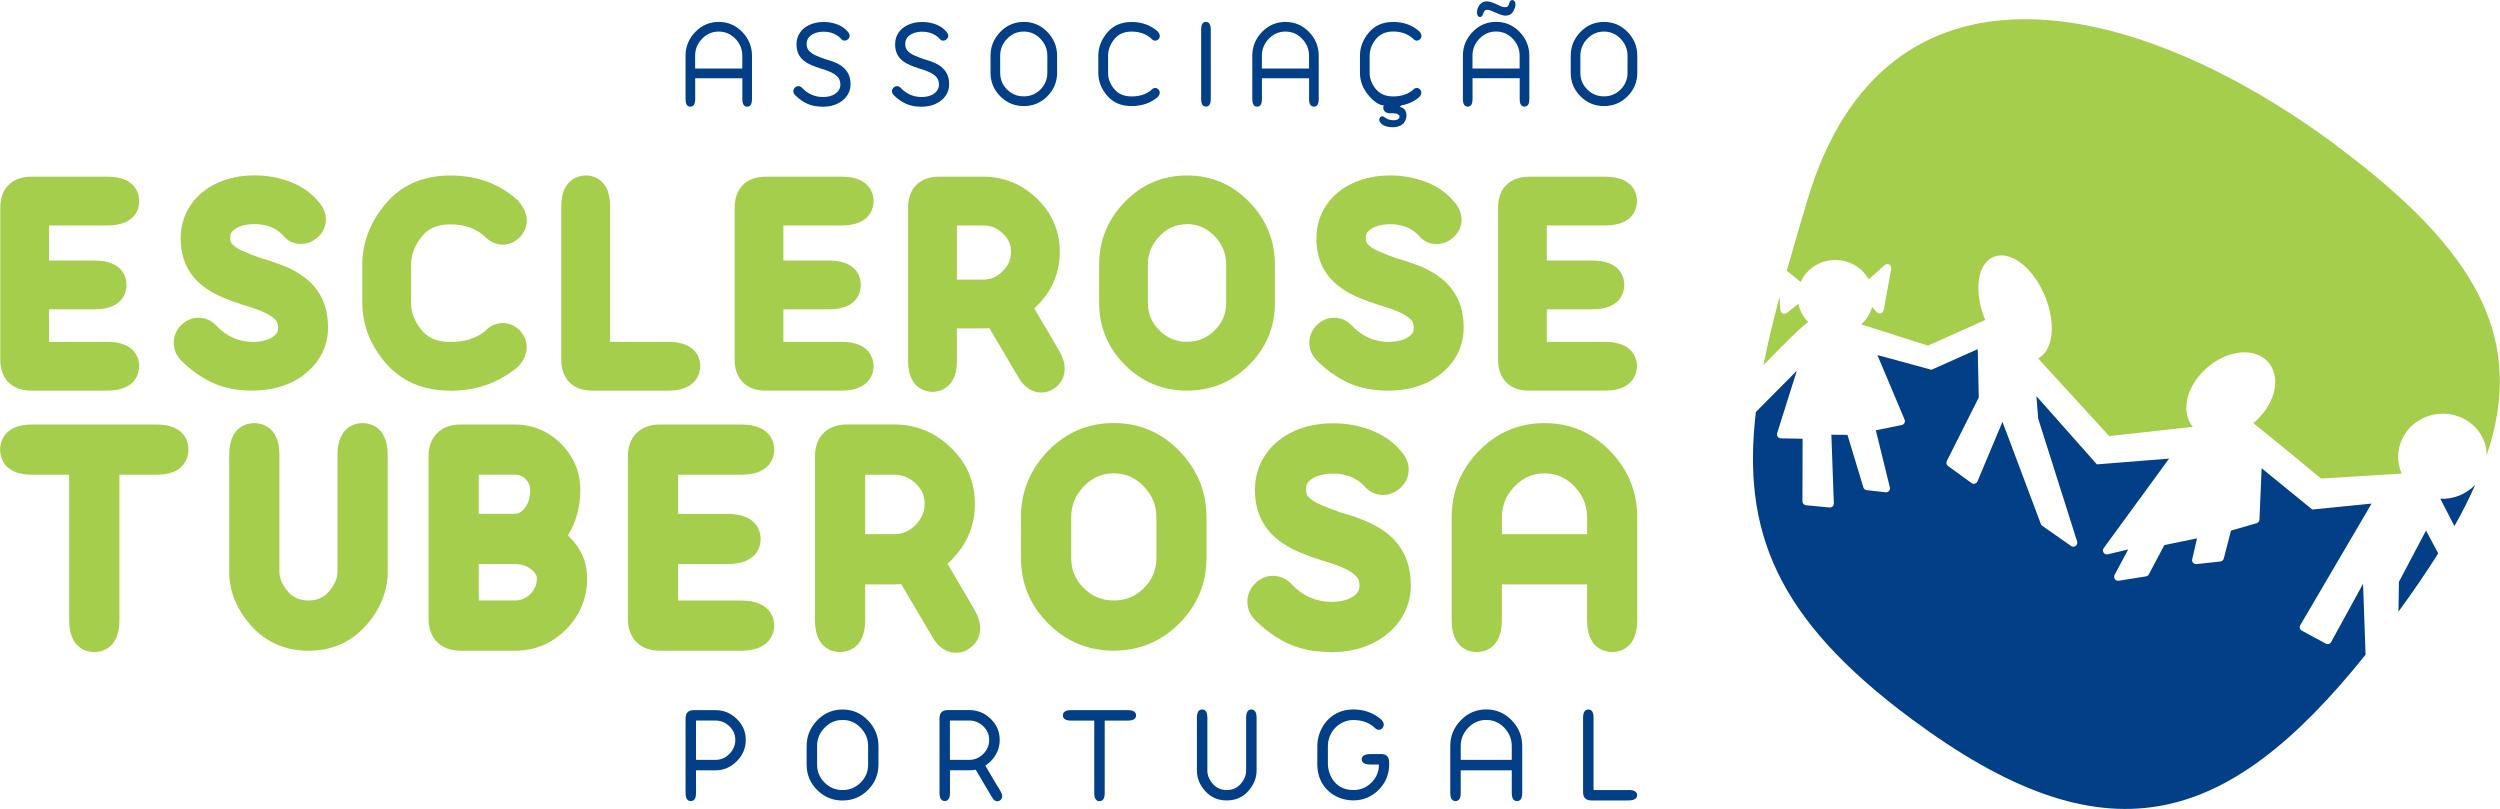
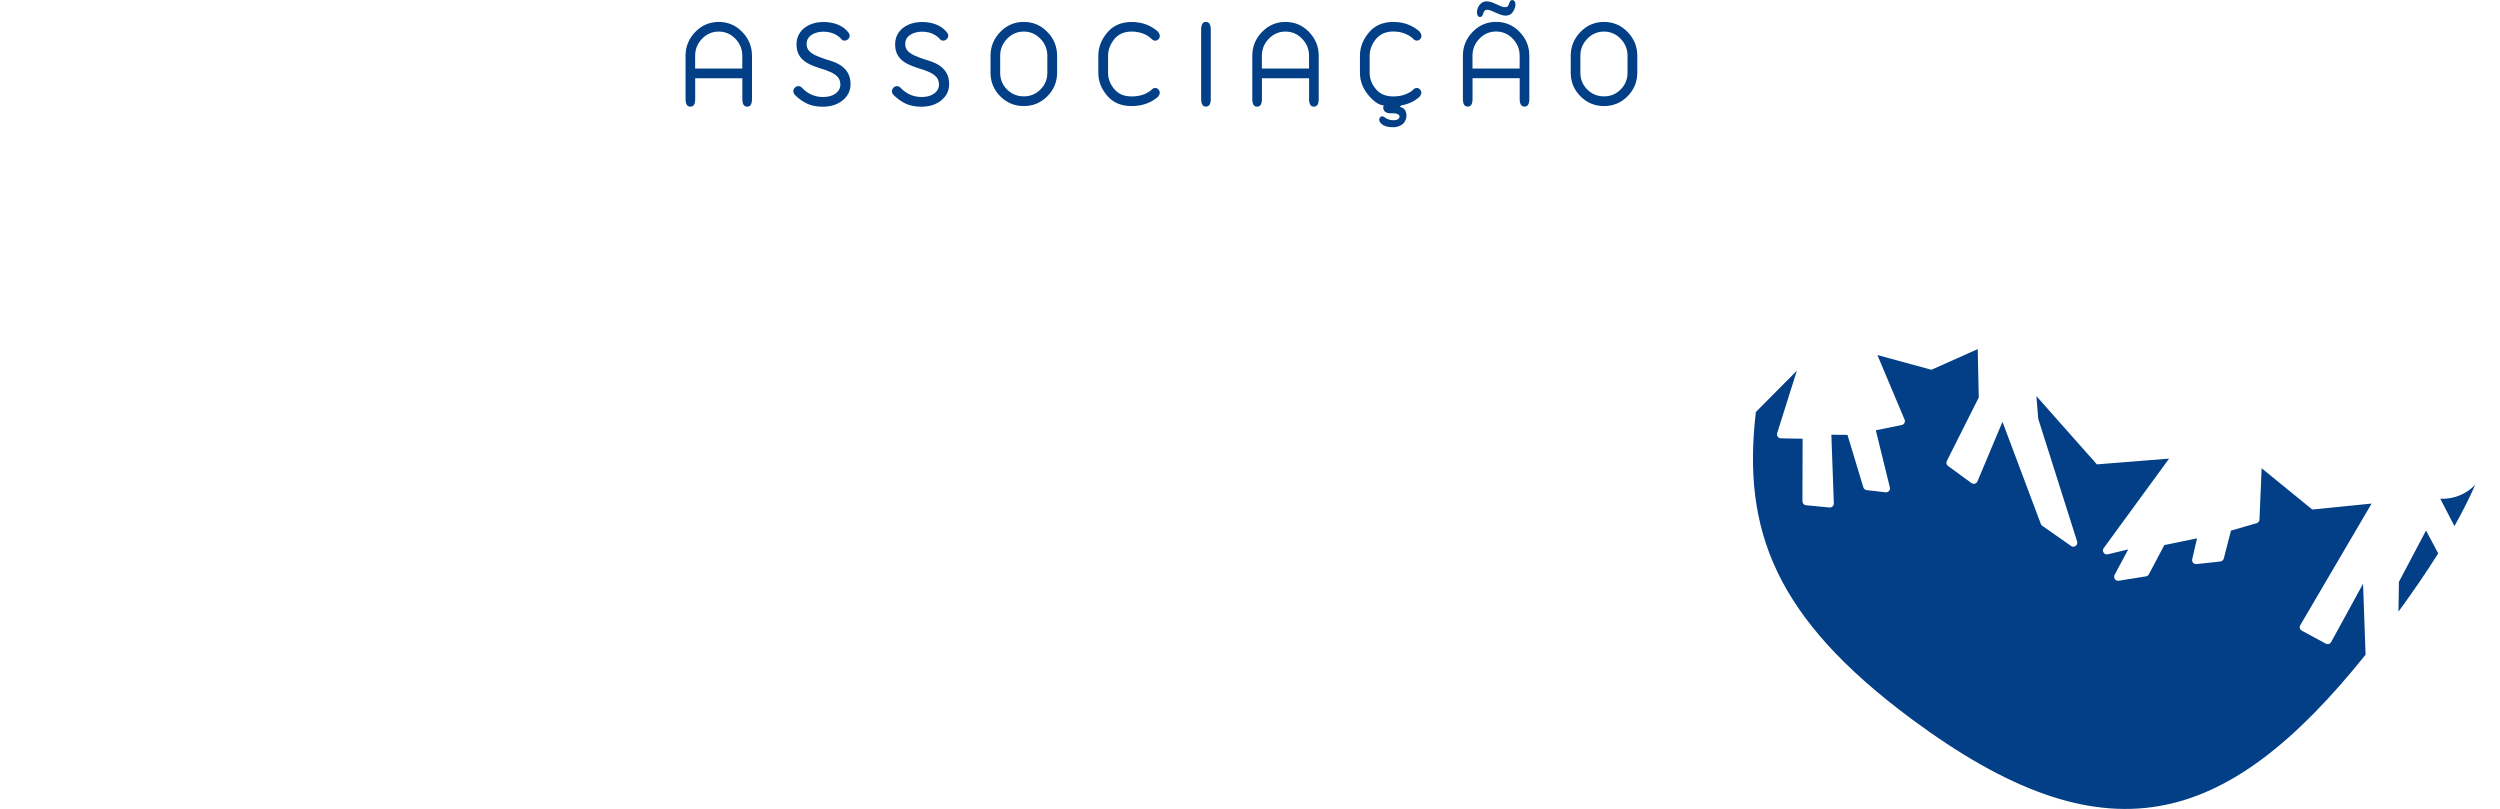
<svg xmlns="http://www.w3.org/2000/svg" id="Layer_2" data-name="Layer 2" viewBox="0 0 425.2 137.58">
  <defs>
    <style>
      .cls-1 {
        fill: #a4ce4c;
      }

      .cls-1, .cls-2 {
        stroke-width: 0px;
      }

      .cls-2 {
        fill: #023f87;
      }
    </style>
  </defs>
  <g id="secundaria-cor">
    <g>
      <g>
-         <path class="cls-2" d="m121.67,120.78h-3.66c-.94,0-1.41.47-1.41,1.41v12.65c0,.94.3,1.41.89,1.41s.89-.47.89-1.41v-3.82h3.29c1.39,0,2.6-.51,3.63-1.54s1.54-2.24,1.54-3.63-.51-2.6-1.54-3.59c-1.03-.99-2.24-1.48-3.63-1.48Zm2.38,7.45c-.68.68-1.47,1.01-2.38,1.01h-3.29v-6.69h3.29c.91,0,1.71.32,2.38.97.68.64,1.01,1.42,1.01,2.33s-.34,1.71-1.01,2.38Zm19.26-7.56c-1.69,0-3.14.62-4.33,1.85-1.19,1.23-1.79,2.69-1.79,4.38v3.14c0,1.69.6,3.13,1.79,4.32,1.2,1.2,2.64,1.79,4.32,1.79s3.13-.6,4.32-1.79c1.2-1.2,1.79-2.64,1.79-4.32v-3.14c0-1.69-.6-3.15-1.79-4.38-1.19-1.23-2.63-1.85-4.33-1.85Zm4.34,9.36c0,1.2-.42,2.22-1.27,3.07s-1.87,1.27-3.07,1.27-2.22-.42-3.07-1.27c-.85-.85-1.27-1.87-1.27-3.07v-3.14c0-1.2.42-2.24,1.28-3.12.85-.88,1.87-1.32,3.06-1.32s2.21.44,3.06,1.32c.85.88,1.28,1.92,1.28,3.12v3.14Zm22.04,3.76l-.92-1.56-1.18-2.01c.22-.12.52-.37.9-.74,1.02-1.03,1.54-2.24,1.54-3.64s-.51-2.6-1.54-3.59c-1.03-.99-2.24-1.48-3.63-1.48h-3.66c-.94,0-1.41.47-1.41,1.41v12.65c0,.94.3,1.41.89,1.41s.89-.47.89-1.41v-3.82h3.29c.47,0,.84-.04,1.09-.1l1.32,2.24.93,1.58.46.77c.29.53.61.79.97.79.15,0,.3-.05.44-.15.25-.16.38-.4.38-.71,0-.24-.09-.53-.28-.86l-.46-.79Zm-2.46-5.56c-.68.68-1.47,1.01-2.38,1.01h-3.29v-6.69h3.29c.91,0,1.71.32,2.38.97.68.64,1.01,1.42,1.01,2.33s-.34,1.71-1.01,2.38Zm109.71,6.14h-5.91v-12.33c0-.91-.29-1.37-.88-1.37s-.9.47-.9,1.41v12.65c0,.94.47,1.41,1.41,1.41h6.27c1,0,1.5-.3,1.52-.89,0-.59-.5-.89-1.52-.89Zm-42.04-6.12h-1.78c-1,0-1.5.3-1.52.89,0,.59.5.89,1.52.89h1.41c0,1.2-.42,2.22-1.27,3.07s-1.87,1.27-3.07,1.27c-3.58,0-4.34-3.28-4.34-4.34v-3.14c0-2.49,2.01-4.43,4.33-4.43,1.41,0,2.59.41,3.53,1.22.26.3.53.45.8.45.21,0,.4-.08.57-.25.18-.19.27-.4.27-.63,0-.26-.13-.54-.39-.84-1.31-1.15-2.9-1.74-4.77-1.75-4.07,0-6.14,3.36-6.14,6.22v3.14c0,3.93,3.05,6.11,6.11,6.11,0,0,0,0,0,0,0,0,0,0,0,0,1.69,0,3.13-.6,4.32-1.79s1.79-2.64,1.79-4.32v-.37c0-.94-.47-1.41-1.41-1.41Zm22.21-5.74c-1.19-1.23-2.64-1.85-4.33-1.85s-3.14.61-4.33,1.85c-1.19,1.23-1.79,2.69-1.79,4.38v7.95c0,.94.3,1.41.89,1.41s.89-.47.89-1.41v-3.82h8.68v3.82c0,.94.3,1.41.89,1.41s.89-.47.89-1.41v-7.95c0-1.69-.6-3.15-1.79-4.38Zm.01,6.73h-8.68v-2.35c0-1.2.43-2.24,1.28-3.12.85-.88,1.87-1.32,3.06-1.32s2.21.44,3.06,1.32c.85.88,1.28,1.92,1.28,3.12v2.35Zm-44.29-8.57c-.59,0-.89.47-.89,1.41v8.99c0,.79-.3,1.53-.91,2.24-.61.7-1.4,1.06-2.38,1.06s-1.77-.35-2.38-1.06c-.61-.7-.92-1.45-.92-2.24v-8.99c0-.94-.3-1.41-.89-1.41s-.89.47-.89,1.41v8.99c0,1.26.47,2.42,1.42,3.48.94,1.06,2.16,1.59,3.66,1.59s2.71-.53,3.65-1.59c.94-1.06,1.42-2.22,1.42-3.48v-8.99c0-.94-.3-1.41-.89-1.41Zm-21.02.11h-9.62c-.94,0-1.41.3-1.41.89s.47.89,1.41.89h3.92v12.29c0,.94.3,1.41.89,1.41s.89-.47.89-1.41v-12.29h3.92c.94,0,1.41-.3,1.41-.89s-.47-.89-1.41-.89Z" />
        <path class="cls-2" d="m126.25,5.44c-1.1-1.14-2.44-1.71-4-1.71s-2.9.57-4,1.71c-1.1,1.14-1.65,2.49-1.65,4.05v7.35c0,.87.27,1.3.82,1.3s.82-.43.82-1.3v-3.53h8.02v3.53c0,.87.27,1.3.82,1.3s.82-.43.82-1.3v-7.35c0-1.56-.55-2.91-1.65-4.05Zm0,6.22h-8.02v-2.18c0-1.11.39-2.07,1.18-2.89.79-.82,1.73-1.22,2.83-1.22s2.05.41,2.83,1.22c.79.82,1.18,1.78,1.18,2.89v2.18Zm47.87-7.93c-1.57,0-2.9.57-4,1.71-1.1,1.14-1.65,2.49-1.65,4.04v2.9c0,1.56.55,2.89,1.66,4,1.1,1.11,2.44,1.66,4,1.66s2.89-.55,4-1.66c1.1-1.11,1.66-2.44,1.66-4v-2.9c0-1.56-.55-2.91-1.65-4.04-1.1-1.14-2.44-1.71-4-1.71Zm4.01,8.65c0,1.11-.39,2.05-1.17,2.84-.78.78-1.73,1.17-2.84,1.17s-2.05-.39-2.84-1.17c-.78-.78-1.17-1.73-1.17-2.84v-2.9c0-1.11.39-2.07,1.18-2.89.79-.82,1.73-1.22,2.83-1.22s2.05.41,2.83,1.22c.79.81,1.18,1.78,1.18,2.89v2.9ZM251.74,2.89c.23,0,.41-.19.52-.57.12-.44.34-.66.67-.66.19,0,.39.04.59.12s.5.21.91.39c.41.18.72.31.96.38.23.07.46.11.68.11.57,0,1-.23,1.27-.68.27-.45.41-.86.41-1.22,0-.23-.06-.42-.16-.55-.11-.14-.24-.2-.39-.2-.25,0-.42.19-.52.56-.06.25-.14.41-.25.51s-.25.14-.44.14-.36-.03-.51-.08c-.16-.05-.44-.18-.85-.37-.42-.19-.75-.33-1-.41-.25-.08-.52-.13-.81-.13s-.56.09-.82.27c-.25.18-.45.42-.59.72-.14.3-.21.61-.21.93,0,.24.06.42.17.56s.24.2.38.2Zm-91.66,8.46c-.41-.31-.88-.57-1.41-.78-.52-.2-1.05-.38-1.6-.53-.56-.19-1.08-.4-1.58-.62-.46-.21-.84-.47-1.13-.79-.27-.3-.4-.67-.4-1.15,0-.45.12-.81.36-1.11.25-.31.59-.55,1.03-.72.45-.17.97-.26,1.54-.26.41,0,.81.06,1.19.16.38.11.73.26,1.04.46.31.2.57.42.78.69.14.14.31.21.51.21.22,0,.42-.08.6-.25.18-.17.27-.37.27-.58,0-.24-.12-.48-.35-.72-.44-.53-1.04-.94-1.78-1.22-.73-.27-1.49-.4-2.28-.4-.91,0-1.72.16-2.41.48-.7.32-1.26.77-1.64,1.34-.39.57-.58,1.24-.58,1.97,0,.63.11,1.18.33,1.64.22.46.53.85.93,1.16.38.3.83.56,1.33.77.49.2,1,.39,1.54.56.63.18,1.2.38,1.72.62.49.23.89.51,1.18.84.28.32.42.73.43,1.26,0,.42-.12.78-.37,1.1-.26.32-.61.58-1.04.75-.45.18-.97.27-1.55.27-.69,0-1.35-.14-1.95-.4-.6-.27-1.15-.66-1.63-1.18-.18-.18-.38-.27-.61-.27s-.43.09-.6.27c-.17.18-.25.38-.25.6,0,.15.04.29.1.4.06.1.13.19.21.27.67.66,1.39,1.16,2.14,1.49.72.31,1.57.47,2.53.47h.12c.91-.01,1.71-.18,2.39-.51.68-.33,1.23-.77,1.63-1.34.4-.57.61-1.22.61-1.92s-.12-1.33-.37-1.81c-.24-.48-.58-.89-1-1.21Zm-16.77,0c-.41-.31-.88-.57-1.41-.78-.52-.2-1.05-.38-1.6-.53-.56-.19-1.08-.4-1.58-.62-.46-.21-.84-.47-1.13-.79-.27-.3-.4-.67-.4-1.15,0-.45.12-.81.36-1.11.25-.31.59-.55,1.03-.72.45-.17.97-.26,1.54-.26.41,0,.81.06,1.19.16.38.11.73.26,1.04.46.31.2.57.42.78.69.14.14.31.21.51.21.22,0,.42-.08.6-.25.18-.17.27-.37.27-.58,0-.24-.12-.48-.35-.72-.44-.53-1.04-.94-1.78-1.22-.73-.27-1.49-.4-2.28-.4-.91,0-1.72.16-2.41.48-.7.32-1.26.77-1.64,1.34-.39.57-.58,1.24-.58,1.97,0,.63.11,1.18.33,1.64.22.46.53.85.93,1.16.38.3.83.56,1.33.77.49.2,1,.39,1.54.56.63.18,1.2.38,1.72.62.49.23.89.51,1.18.84.28.32.42.73.43,1.26,0,.42-.12.78-.37,1.1-.26.32-.61.58-1.04.75-.45.18-.97.27-1.55.27-.69,0-1.35-.14-1.95-.4-.6-.27-1.15-.66-1.63-1.18-.18-.18-.38-.27-.61-.27s-.43.09-.6.27c-.17.18-.25.38-.25.6,0,.15.04.29.1.4.06.1.13.19.21.27.67.66,1.39,1.16,2.14,1.49.72.31,1.57.47,2.53.47h.12c.91-.01,1.71-.18,2.39-.51.68-.33,1.23-.77,1.63-1.34.4-.57.61-1.22.61-1.92s-.12-1.33-.37-1.81c-.24-.48-.58-.89-1-1.21Zm79.33-5.91c-1.1-1.14-2.44-1.71-4-1.71s-2.9.57-4,1.71c-1.1,1.14-1.65,2.49-1.65,4.05v7.35c0,.87.27,1.3.82,1.3s.82-.43.82-1.3v-3.53h8.02v3.53c0,.87.27,1.3.82,1.3s.82-.43.82-1.3v-7.35c0-1.56-.55-2.91-1.65-4.05Zm0,6.22h-8.02v-2.18c0-1.11.39-2.07,1.18-2.89.79-.82,1.73-1.22,2.83-1.22s2.05.41,2.83,1.22c.79.82,1.18,1.78,1.18,2.89v2.18Zm50.16-7.93c-1.57,0-2.9.57-4,1.71-1.1,1.14-1.65,2.49-1.65,4.04v2.9c0,1.56.55,2.89,1.66,4,1.1,1.11,2.44,1.66,4,1.66s2.89-.55,4-1.66c1.1-1.11,1.66-2.44,1.66-4v-2.9c0-1.56-.55-2.91-1.65-4.04-1.1-1.14-2.44-1.71-4-1.71Zm4.01,8.65c0,1.11-.39,2.05-1.17,2.84-.78.78-1.73,1.17-2.84,1.17s-2.05-.39-2.84-1.17c-.78-.78-1.17-1.73-1.17-2.84v-2.9c0-1.11.39-2.07,1.18-2.89.79-.82,1.73-1.22,2.83-1.22s2.05.41,2.83,1.22c.79.81,1.18,1.78,1.18,2.89v2.9Zm-87.31-5.7c.7-.87,1.69-1.31,2.97-1.31s2.4.38,3.27,1.13c.24.28.49.42.74.42.19,0,.37-.08.53-.23.17-.17.25-.37.25-.58,0-.24-.12-.5-.36-.77-1.22-1.07-2.7-1.6-4.44-1.6s-3.14.6-4.15,1.81c-1.01,1.21-1.51,2.52-1.51,3.94v2.9c0,1.42.5,2.71,1.51,3.89,1,1.18,2.39,1.76,4.15,1.76s3.22-.51,4.43-1.52c.24-.26.36-.52.36-.75,0-.21-.08-.41-.25-.58-.16-.16-.34-.23-.53-.23-.25,0-.49.13-.72.41-.87.69-1.96,1.03-3.28,1.03s-2.27-.42-2.97-1.27c-.7-.84-1.04-1.76-1.04-2.75v-2.9c0-.99.35-1.92,1.04-2.8Zm68.96-1.25c-1.1-1.14-2.44-1.71-4-1.71s-2.9.57-4,1.71c-1.1,1.14-1.65,2.49-1.65,4.05v7.35c0,.87.27,1.3.82,1.3s.82-.43.82-1.3v-3.53h8.02v3.53c0,.87.27,1.3.82,1.3s.82-.43.82-1.3v-7.35c0-1.56-.55-2.91-1.65-4.05Zm0,6.22h-8.02v-2.18c0-1.11.39-2.07,1.18-2.89.79-.82,1.73-1.22,2.83-1.22s2.05.41,2.83,1.22c.79.82,1.18,1.78,1.18,2.89v2.18Zm-53.35-7.93c-.55,0-.82.44-.82,1.31v11.79c0,.87.27,1.31.82,1.31s.82-.44.82-1.31V5.04c0-.87-.27-1.31-.82-1.31Zm28.89,2.95c.7-.87,1.69-1.31,2.97-1.31s2.4.38,3.27,1.13c.24.28.49.42.74.42.19,0,.37-.08.53-.23.17-.17.25-.37.25-.58,0-.24-.12-.5-.36-.77-1.22-1.07-2.7-1.6-4.44-1.6s-3.14.6-4.15,1.81c-1.01,1.21-1.51,2.52-1.51,3.94v2.9c0,1.42.5,2.71,1.5,3.88.9,1.06,1.76,1.62,2.58,1.68-.15.13-.2.52.04.88.24.36.67.48,1.25.45.97-.05,1.34.24,1.36.52.02.37-.3.66-1.07.66-1.39,0-1.62-1.02-2.17-.55-.15.13-.21.3-.21.46,0,.25.15.51.45.76.41.35,1.05.52,1.92.52.61,0,1.14-.17,1.59-.51s.68-.99.68-1.5-.22-1.04-.7-1.3c-.19-.1-.47-.16-.47-.16l.32-.26c1.09-.17,2.1-.63,3.01-1.39.24-.26.36-.52.36-.75,0-.21-.08-.41-.25-.58-.16-.16-.34-.23-.53-.23-.25,0-.49.13-.72.41-.87.69-1.96,1.03-3.28,1.03s-2.27-.42-2.97-1.27c-.7-.84-1.04-1.76-1.04-2.75v-2.9c0-.99.35-1.92,1.04-2.8Z" />
        <g>
-           <path class="cls-1" d="m177.09,66.76c-1.14,0-2.77-.5-4.04-2.86l-4.77-8.08c-.32.02-.67.03-1.04.03h-4.49v5.57c0,4.98-3.46,5.23-4.15,5.23s-4.15-.25-4.15-5.23v-26.14c0-3.23,2-5.23,5.23-5.23h7.56c3.48,0,6.55,1.25,9.11,3.71,2.59,2.49,3.9,5.55,3.9,9.08s-1.29,6.58-3.85,9.15c-.17.17-.33.32-.49.47l3.32,5.63.96,1.66c.6,1.05.89,2,.89,2.93,0,1.44-.66,2.66-1.84,3.42-.59.42-1.36.67-2.15.67Zm-9.85-19.21c1.28,0,2.32-.45,3.29-1.42s1.42-2.01,1.42-3.29-.44-2.23-1.38-3.13c-.97-.93-2.03-1.36-3.33-1.36h-4.49v9.2h4.49Zm92.78,18.89c-3.23,0-5.23-2-5.23-5.23v-25.93c0-3.23,2.01-5.23,5.25-5.23h12.96c5.03,0,5.42,3.18,5.42,4.15s-.39,4.15-5.44,4.15h-9.9v5.96h7.73c5.05,0,5.45,3.17,5.45,4.15s-.39,4.15-5.45,4.15h-7.73v5.53h9.9c5.05,0,5.44,3.17,5.44,4.15-.02,1.02-.48,4.15-5.44,4.15h-12.96Zm-23.95,0c-2.45,0-4.65-.42-6.55-1.25-1.91-.84-3.75-2.11-5.45-3.78-.32-.32-.6-.68-.84-1.08-.35-.59-.54-1.3-.54-2.04,0-1.09.41-2.1,1.2-2.92.81-.86,1.88-1.33,3.01-1.33s2.15.44,2.98,1.28c.9.97,1.87,1.67,2.92,2.14,1.03.46,2.18.69,3.39.69,1,0,1.87-.15,2.59-.44.59-.24,1.05-.56,1.36-.95.23-.29.32-.58.32-1-.02-.86-.29-1.17-.38-1.27-.43-.49-1.05-.92-1.85-1.29-1.03-.48-2.2-.9-3.46-1.25-1.34-.42-2.54-.86-3.68-1.33-1.34-.56-2.52-1.24-3.52-2.04-1.15-.9-2.07-2.04-2.71-3.38-.64-1.32-.97-2.88-.97-4.64,0-2.09.57-4,1.69-5.66,1.09-1.62,2.64-2.9,4.59-3.79,1.83-.84,3.96-1.27,6.31-1.27,2.01,0,3.98.35,5.86,1.03,2.04.75,3.7,1.89,4.94,3.41.83.87,1.3,1.94,1.3,3.07s-.45,2.13-1.31,2.96c-.84.79-1.85,1.2-2.94,1.2s-2.06-.41-2.79-1.17c-.45-.54-.84-.88-1.33-1.19-.51-.32-1.09-.58-1.71-.75-.64-.18-1.31-.27-2.01-.27-.98,0-1.85.14-2.58.43-.58.22-1.02.52-1.32.89-.14.18-.29.45-.29,1.03,0,.69.2.91.29,1,.41.46,1,.86,1.73,1.18,1.04.47,2.14.9,3.31,1.3,1.17.32,2.44.75,3.66,1.22,1.37.54,2.61,1.22,3.69,2.04,1.22.92,2.2,2.1,2.9,3.49.7,1.4,1.06,3.1,1.06,5.06,0,2.06-.6,3.94-1.77,5.6-1.12,1.57-2.63,2.82-4.52,3.72-1.82.86-3.93,1.32-6.28,1.35-.01,0-.29,0-.3,0Zm-34.18,0c-4.11,0-7.66-1.47-10.57-4.38-2.91-2.91-4.38-6.46-4.38-10.57v-6.48c0-4.09,1.46-7.67,4.34-10.65,2.91-3,6.48-4.52,10.61-4.52s7.7,1.52,10.6,4.52c2.88,2.98,4.35,6.56,4.35,10.65v6.48c0,4.11-1.47,7.66-4.38,10.57-2.91,2.91-6.47,4.38-10.57,4.38Zm0-28.31c-1.82,0-3.35.66-4.67,2.03-1.34,1.39-1.99,2.97-1.99,4.84v6.48c0,1.86.64,3.39,1.95,4.7,1.31,1.31,2.85,1.95,4.71,1.95s3.39-.64,4.71-1.95,1.95-2.85,1.95-4.7v-6.48c0-1.87-.65-3.46-1.99-4.85-1.32-1.36-2.84-2.03-4.66-2.03Zm-71.71,28.31c-3.23,0-5.23-2-5.23-5.23v-25.93c0-3.23,2.01-5.23,5.25-5.23h12.96c5.03,0,5.42,3.18,5.42,4.15s-.39,4.15-5.45,4.15h-9.89v5.96h7.73c5.05,0,5.44,3.17,5.44,4.15s-.39,4.15-5.44,4.15h-7.73v5.53h9.89c5.05,0,5.45,3.17,5.45,4.15-.02,1.02-.48,4.15-5.45,4.15h-12.96Zm-29.49,0c-3.23,0-5.23-2-5.23-5.23v-26.14c0-4.98,3.47-5.23,4.17-5.23s4.13.25,4.13,5.14v23.16h9.89c5.05,0,5.45,3.17,5.45,4.15-.02,1.02-.48,4.15-5.45,4.15h-12.96Zm-24.11,0c-4.62,0-8.33-1.6-11.03-4.75-2.61-3.05-3.93-6.48-3.93-10.2v-6.48c0-3.71,1.31-7.17,3.9-10.28,2.7-3.24,6.41-4.88,11.05-4.88s8.3,1.4,11.44,4.16c1.13,1.28,1.58,2.37,1.58,3.47s-.42,2.08-1.21,2.9c-.86.83-1.82,1.23-2.85,1.23-.85,0-2.09-.28-3.28-1.58-1.51-1.26-3.37-1.87-5.68-1.87-2.17,0-3.71.66-4.82,2.06-1.23,1.54-1.83,3.12-1.83,4.81v6.48c0,1.67.59,3.19,1.81,4.66,1.1,1.34,2.69,1.99,4.85,1.99,2.35,0,4.23-.56,5.74-1.7,1.16-1.25,2.37-1.52,3.2-1.52,1.03,0,2,.4,2.79,1.16.86.89,1.27,1.89,1.27,2.97s-.47,2.21-1.4,3.24c-3.35,2.83-7.18,4.15-11.61,4.15Zm-33.67,0c-2.45,0-4.65-.42-6.55-1.25-1.91-.84-3.75-2.11-5.45-3.78-.33-.32-.61-.69-.84-1.09-.34-.57-.53-1.28-.53-2.03,0-1.09.41-2.1,1.2-2.92.81-.86,1.88-1.33,3.01-1.33s2.15.44,2.98,1.28c.91.97,1.87,1.67,2.92,2.14,1.03.46,2.18.69,3.39.69,1,0,1.87-.15,2.59-.44.59-.24,1.05-.56,1.36-.95.23-.29.32-.58.32-1-.02-.86-.29-1.17-.38-1.27-.43-.49-1.05-.93-1.85-1.29-1.03-.48-2.2-.9-3.47-1.26-1.34-.42-2.54-.86-3.68-1.33-1.34-.56-2.52-1.24-3.52-2.04-1.15-.9-2.06-2.04-2.71-3.38-.64-1.33-.97-2.89-.97-4.64,0-2.09.57-4,1.69-5.66,1.09-1.62,2.64-2.9,4.6-3.79,1.83-.84,3.95-1.27,6.31-1.27,2.02,0,3.99.35,5.86,1.03,2.04.75,3.7,1.89,4.94,3.4.83.88,1.3,1.95,1.3,3.07s-.45,2.13-1.31,2.96c-.84.79-1.85,1.2-2.94,1.2s-2.06-.41-2.79-1.17c-.45-.54-.84-.88-1.33-1.19-.51-.32-1.09-.58-1.71-.75-.64-.18-1.31-.27-2.01-.27-.98,0-1.85.14-2.58.43-.58.22-1.02.52-1.32.89-.14.18-.29.45-.29,1.03,0,.69.2.91.29,1,.42.46,1,.86,1.73,1.18,1.04.47,2.14.9,3.31,1.3,1.17.32,2.44.75,3.66,1.22,1.37.54,2.61,1.23,3.69,2.04,1.22.92,2.2,2.1,2.9,3.49.7,1.4,1.06,3.1,1.06,5.06,0,2.06-.6,3.94-1.77,5.6-1.12,1.57-2.64,2.83-4.52,3.72-1.82.86-3.93,1.32-6.28,1.35-.01,0-.29,0-.3,0Zm-37.63,0c-3.23,0-5.23-2-5.23-5.23v-25.93c0-3.23,2.01-5.23,5.25-5.23h12.96c5.03,0,5.42,3.18,5.42,4.15s-.39,4.15-5.44,4.15h-9.9v5.96h7.73c5.05,0,5.45,3.17,5.45,4.15s-.39,4.15-5.45,4.15h-7.73v5.53h9.9c5.05,0,5.44,3.17,5.44,4.15-.02,1.02-.48,4.15-5.44,4.15H5.28Z" />
-           <path class="cls-1" d="m162.59,111.02c-1.18,0-2.86-.51-4.18-2.97l-5.13-8.7c-.36.02-.76.04-1.19.04h-4.94v6.09c0,5.03-3.27,5.42-4.27,5.42s-4.27-.39-4.27-5.42v-27.87c0-3.34,2.08-5.42,5.42-5.42h8.06c3.67,0,6.9,1.32,9.61,3.92,2.73,2.62,4.11,5.84,4.11,9.57s-1.36,6.93-4.06,9.64c-.21.21-.41.4-.6.57l3.6,6.11,1.02,1.77c.63,1.1.93,2.1.93,3.05,0,1.49-.67,2.73-1.89,3.52-.62.44-1.39.69-2.21.69Zm-10.5-20.17c1.4,0,2.55-.5,3.61-1.56,1.06-1.06,1.56-2.21,1.56-3.61s-.48-2.46-1.52-3.45c-1.05-1-2.25-1.49-3.65-1.49h-4.94v10.11h4.94Zm122.11,20.05c-1,0-4.27-.39-4.27-5.42v-6.09h-14.49v6.09c0,5.03-3.27,5.42-4.27,5.42s-4.27-.39-4.27-5.42v-17.5c0-4.32,1.54-8.1,4.59-11.25,3.06-3.16,6.83-4.77,11.19-4.77s8.13,1.6,11.19,4.77c3.05,3.14,4.59,6.93,4.59,11.25v17.5c0,5.03-3.27,5.42-4.27,5.42Zm-4.27-20.05v-2.87c0-2.04-.71-3.76-2.16-5.27-1.43-1.48-3.09-2.2-5.08-2.2s-3.65.72-5.08,2.21c-1.46,1.51-2.16,3.23-2.16,5.27v2.87h14.49Zm-43.6,20.05c-2.61,0-4.95-.44-6.96-1.32-2.03-.89-3.98-2.24-5.8-4.02-.34-.33-.64-.72-.87-1.13-.36-.61-.55-1.34-.55-2.1,0-1.12.43-2.17,1.24-3.02.84-.89,1.95-1.37,3.11-1.37s2.22.45,3.08,1.32c.99,1.06,2.04,1.83,3.19,2.34,1.13.5,2.38.76,3.71.76,1.09,0,2.05-.16,2.84-.48.66-.26,1.18-.62,1.53-1.07.26-.34.38-.69.38-1.18-.02-.88-.27-1.27-.45-1.48-.47-.54-1.16-1.02-2.04-1.43-1.11-.52-2.37-.97-3.74-1.35-1.43-.45-2.71-.92-3.93-1.42-1.42-.59-2.67-1.32-3.74-2.16-1.21-.95-2.18-2.15-2.86-3.57-.68-1.39-1.03-3.05-1.03-4.9,0-2.22.6-4.23,1.79-5.98,1.15-1.71,2.79-3.06,4.86-4.01,1.94-.89,4.2-1.34,6.7-1.34,2.14,0,4.23.37,6.22,1.1,2.16.8,3.92,2.01,5.23,3.6.86.91,1.35,2.03,1.35,3.19s-.47,2.2-1.35,3.05c-.88.82-1.92,1.25-3.04,1.25s-2.12-.43-2.88-1.21c-.49-.58-.92-.95-1.45-1.29-.56-.36-1.2-.64-1.88-.83-.7-.2-1.44-.3-2.21-.3-1.08,0-2.03.16-2.83.47-.66.26-1.15.59-1.48,1.01-.16.21-.35.53-.35,1.21s.19,1.01.35,1.19c.46.51,1.11.95,1.92,1.31,1.12.5,2.31.97,3.56,1.39,1.26.34,2.62.8,3.91,1.31,1.46.57,2.78,1.3,3.92,2.16,1.29.97,2.32,2.22,3.06,3.69.74,1.48,1.11,3.28,1.11,5.35s-.63,4.16-1.87,5.91c-1.18,1.67-2.79,2.99-4.78,3.94-1.93.92-4.17,1.4-6.66,1.43,0,0-.31,0-.32,0Zm-210.3,0c-1,0-4.27-.39-4.27-5.42v-24.74h-6.32c-5.03,0-5.42-3.27-5.42-4.27s.39-4.27,5.42-4.27h21.19c5.03,0,5.42,3.27,5.42,4.27s-.39,4.27-5.42,4.27h-6.32v24.74c0,5.03-3.27,5.42-4.27,5.42Zm173.4-.23c-4.33,0-8.09-1.56-11.16-4.63-3.07-3.07-4.63-6.82-4.63-11.16v-6.91c0-4.32,1.54-8.1,4.59-11.25,3.06-3.16,6.83-4.77,11.19-4.77s8.13,1.6,11.19,4.77c3.05,3.14,4.59,6.93,4.59,11.25v6.91c0,4.33-1.56,8.09-4.63,11.16-3.07,3.07-6.83,4.63-11.16,4.63Zm0-30.17c-1.99,0-3.65.72-5.08,2.21-1.45,1.51-2.16,3.23-2.16,5.27v6.91c0,2.02.69,3.7,2.12,5.12,1.43,1.43,3.1,2.12,5.13,2.12s3.69-.69,5.12-2.12c1.43-1.43,2.12-3.1,2.12-5.12v-6.91c0-2.04-.71-3.76-2.16-5.27-1.43-1.48-3.09-2.2-5.08-2.2Zm-77.22,30.17c-3.35,0-5.42-2.08-5.42-5.42v-27.63c0-3.34,2.09-5.42,5.44-5.42h13.82c5.22,0,5.63,3.27,5.63,4.27s-.41,4.27-5.65,4.27h-10.7v6.66h8.39c5.25,0,5.65,3.27,5.65,4.27s-.41,4.27-5.65,4.27h-8.39v6.2h10.7c5.24,0,5.65,3.27,5.65,4.27-.02,1.04-.5,4.27-5.65,4.27h-13.82Zm-33.9,0c-3.34,0-5.42-2.08-5.42-5.42v-27.63c0-3.34,2.08-5.42,5.42-5.42h9.21c3.06,0,5.72,1.1,7.9,3.28,2.18,2.18,3.28,4.84,3.28,7.9,0,2.82-.71,5.4-2.11,7.68,2.18,2.04,3.27,4.48,3.27,7.29,0,3.39-1.22,6.32-3.61,8.72s-5.33,3.61-8.72,3.61h-9.21Zm9.21-8.54c1.08,0,1.93-.35,2.68-1.11.75-.76,1.11-1.61,1.11-2.68,0-.18,0-.71-.93-1.47-.76-.63-1.7-.94-2.86-.94h-6.09v6.2h6.09Zm0-14.74c.44,0,1.02-.11,1.7-.93.63-.76.94-1.77.94-3.09,0-.77-.24-1.35-.76-1.88s-1.1-.76-1.88-.76h-6.09v6.66h6.09Zm-35.05,23.28c-3.96,0-7.25-1.44-9.78-4.28-2.46-2.76-3.71-5.86-3.71-9.2v-19.81c0-5.03,3.27-5.42,4.27-5.42s4.27.39,4.27,5.42v19.81c0,1.17.47,2.29,1.45,3.41.9,1.04,2.01,1.53,3.49,1.53s2.59-.49,3.49-1.53c.98-1.13,1.45-2.24,1.45-3.41v-19.81c0-5.03,3.27-5.42,4.27-5.42s4.27.39,4.27,5.42v19.81c0,3.35-1.25,6.45-3.71,9.21-2.53,2.84-5.82,4.28-9.77,4.28Z" />
-         </g>
+           </g>
      </g>
      <g>
        <path class="cls-2" d="m403.35,85.65l-10.08,1.01-8.61-7.02-.37,8.73c-.01.29-.21.54-.49.62l-4.35,1.25-1.23,4.76c-.07.27-.3.47-.58.5l-4.06.44c-.05,0-.1,0-.15,0-.16-.02-.32-.1-.43-.22-.14-.16-.2-.39-.15-.6l.82-3.56-5.56,1.15-2.63,4.97c-.1.19-.28.32-.49.35l-4.64.74c-.06,0-.12.01-.18,0-.19-.02-.36-.12-.47-.28-.15-.21-.17-.48-.05-.71l2.32-4.34-3.47.84c-.08.02-.16.02-.24.01-.19-.02-.37-.13-.48-.3-.16-.24-.15-.54.02-.77l11.12-15.22-12.28.98-10.29-11.61.31,3.84,6.61,20.86c.1.28.01.59-.22.77-.14.11-.32.16-.49.14-.11-.01-.22-.05-.31-.12l-4.91-3.44c-.1-.07-.17-.16-.22-.27l-6.54-17.41-4.27,10.17c-.09.18-.25.31-.44.36-.08.02-.16.02-.24.02-.11-.01-.22-.06-.32-.13l-3.99-2.91c-.28-.2-.36-.59-.18-.89l5.41-10.76-.18-8.22-7.87,3.51-9.19-2.5,4.6,10.92c.1.19.11.41.01.61-.09.19-.27.33-.48.37l-4.4.89,2.39,9.72c.05.21,0,.44-.15.61-.15.17-.36.25-.58.22l-3.21-.37c-.27-.03-.49-.22-.57-.47l-2.7-8.93-2.74-.02.42,11.68c0,.19-.07.38-.21.51-.14.13-.33.2-.53.18,0,0-3.99-.38-4-.38-.34-.04-.6-.33-.6-.67l.03-10.64s-3.74-.07-3.76-.07c-.19-.02-.36-.12-.47-.28-.12-.17-.16-.39-.1-.6l3.35-10.62-6.77,6.82c-.05.09-.12.15-.2.21-2.37,20.17,3.37,35.07,26.48,52.21,32.85,24.37,53.35,18.81,77.22-10.94,0,0,0,0,0-.01l-.43-12.05-5.43,9.91c-.14.25-.4.38-.67.35-.08,0-.17-.03-.24-.08l-4.08-2.21c-.16-.09-.28-.24-.33-.41-.05-.18-.02-.36.07-.52l12.13-20.68Zm14.1,3.83c1.36-2.42,2.54-4.76,3.54-7.03-1.5,1.58-3.66,2.48-5.94,2.38l2.4,4.65Zm-9.44,9.48l-.08,5.07c2.52-3.45,4.77-6.74,6.76-9.91l-2.07-3.89-4.61,8.73Z" />
-         <path class="cls-1" d="m307.55,54.8c-.86-.87-1.44-1.96-1.69-3.13l-1.95,1.55c-.14.11-.32.16-.5.14-.07,0-.13-.03-.19-.05-.23-.1-.38-.32-.4-.57l-.16-2.22c-1.08,4.06-2.01,7.9-2.73,11.57,3.13-3.21,6.9-7,7.62-7.28Zm89.9-30.01c-34.96-25.94-76.92-34.48-89.99,9.06-1.28,4.27-2.48,8.32-3.56,12.18l2.36,1.93c1.04-2.34,3.5-3.87,6.2-3.74.15,0,.29.02.44.04,2.11.25,3.93,1.46,4.94,3.24l2.71-2.41c.15-.13.34-.19.53-.17.09,0,.17.04.25.08.25.14.38.43.33.71l-1.28,7.04c-.05.25-.23.46-.48.53-.09.02-.18.03-.27.02-.16-.02-.31-.09-.42-.21l-.8-.87c-.32,1.13-.97,2.15-1.86,2.94l11.37,3.62,9.73-4.36c-.4-.95-.7-1.93-.9-2.91-.6-2.94-.19-5.54,1.1-6.95.78-.85,1.82-1.23,3-1.1.1.01.21.03.31.05,3.23.62,6.54,4.9,7.54,9.76.55,2.69.26,5.08-.79,6.56-.35.49-.78.87-1.27,1.13l12.09,13.21,14.22-1.57c-1.08-1.31-1.39-3.2-.81-5.21,1.11-3.86,5.2-7.21,9.12-7.45.43-.03.84-.02,1.24.03,1.57.18,2.87.93,3.65,2.12.87,1.3,1.06,3.03.53,4.85-.54,1.86-1.77,3.65-3.43,5.03,2.83,2.23,11.51,9.42,11.51,9.42l13.73-.85c-.85-1.88-.83-4.04.1-5.94,1.4-2.88,4.54-4.56,7.81-4.18.76.09,1.5.29,2.2.59,1.85.81,3.25,2.27,3.93,4.12.28.75.39,1.53.4,2.3,6.55-19.4-1.03-34.46-25.51-52.62Z" />
      </g>
    </g>
  </g>
</svg>